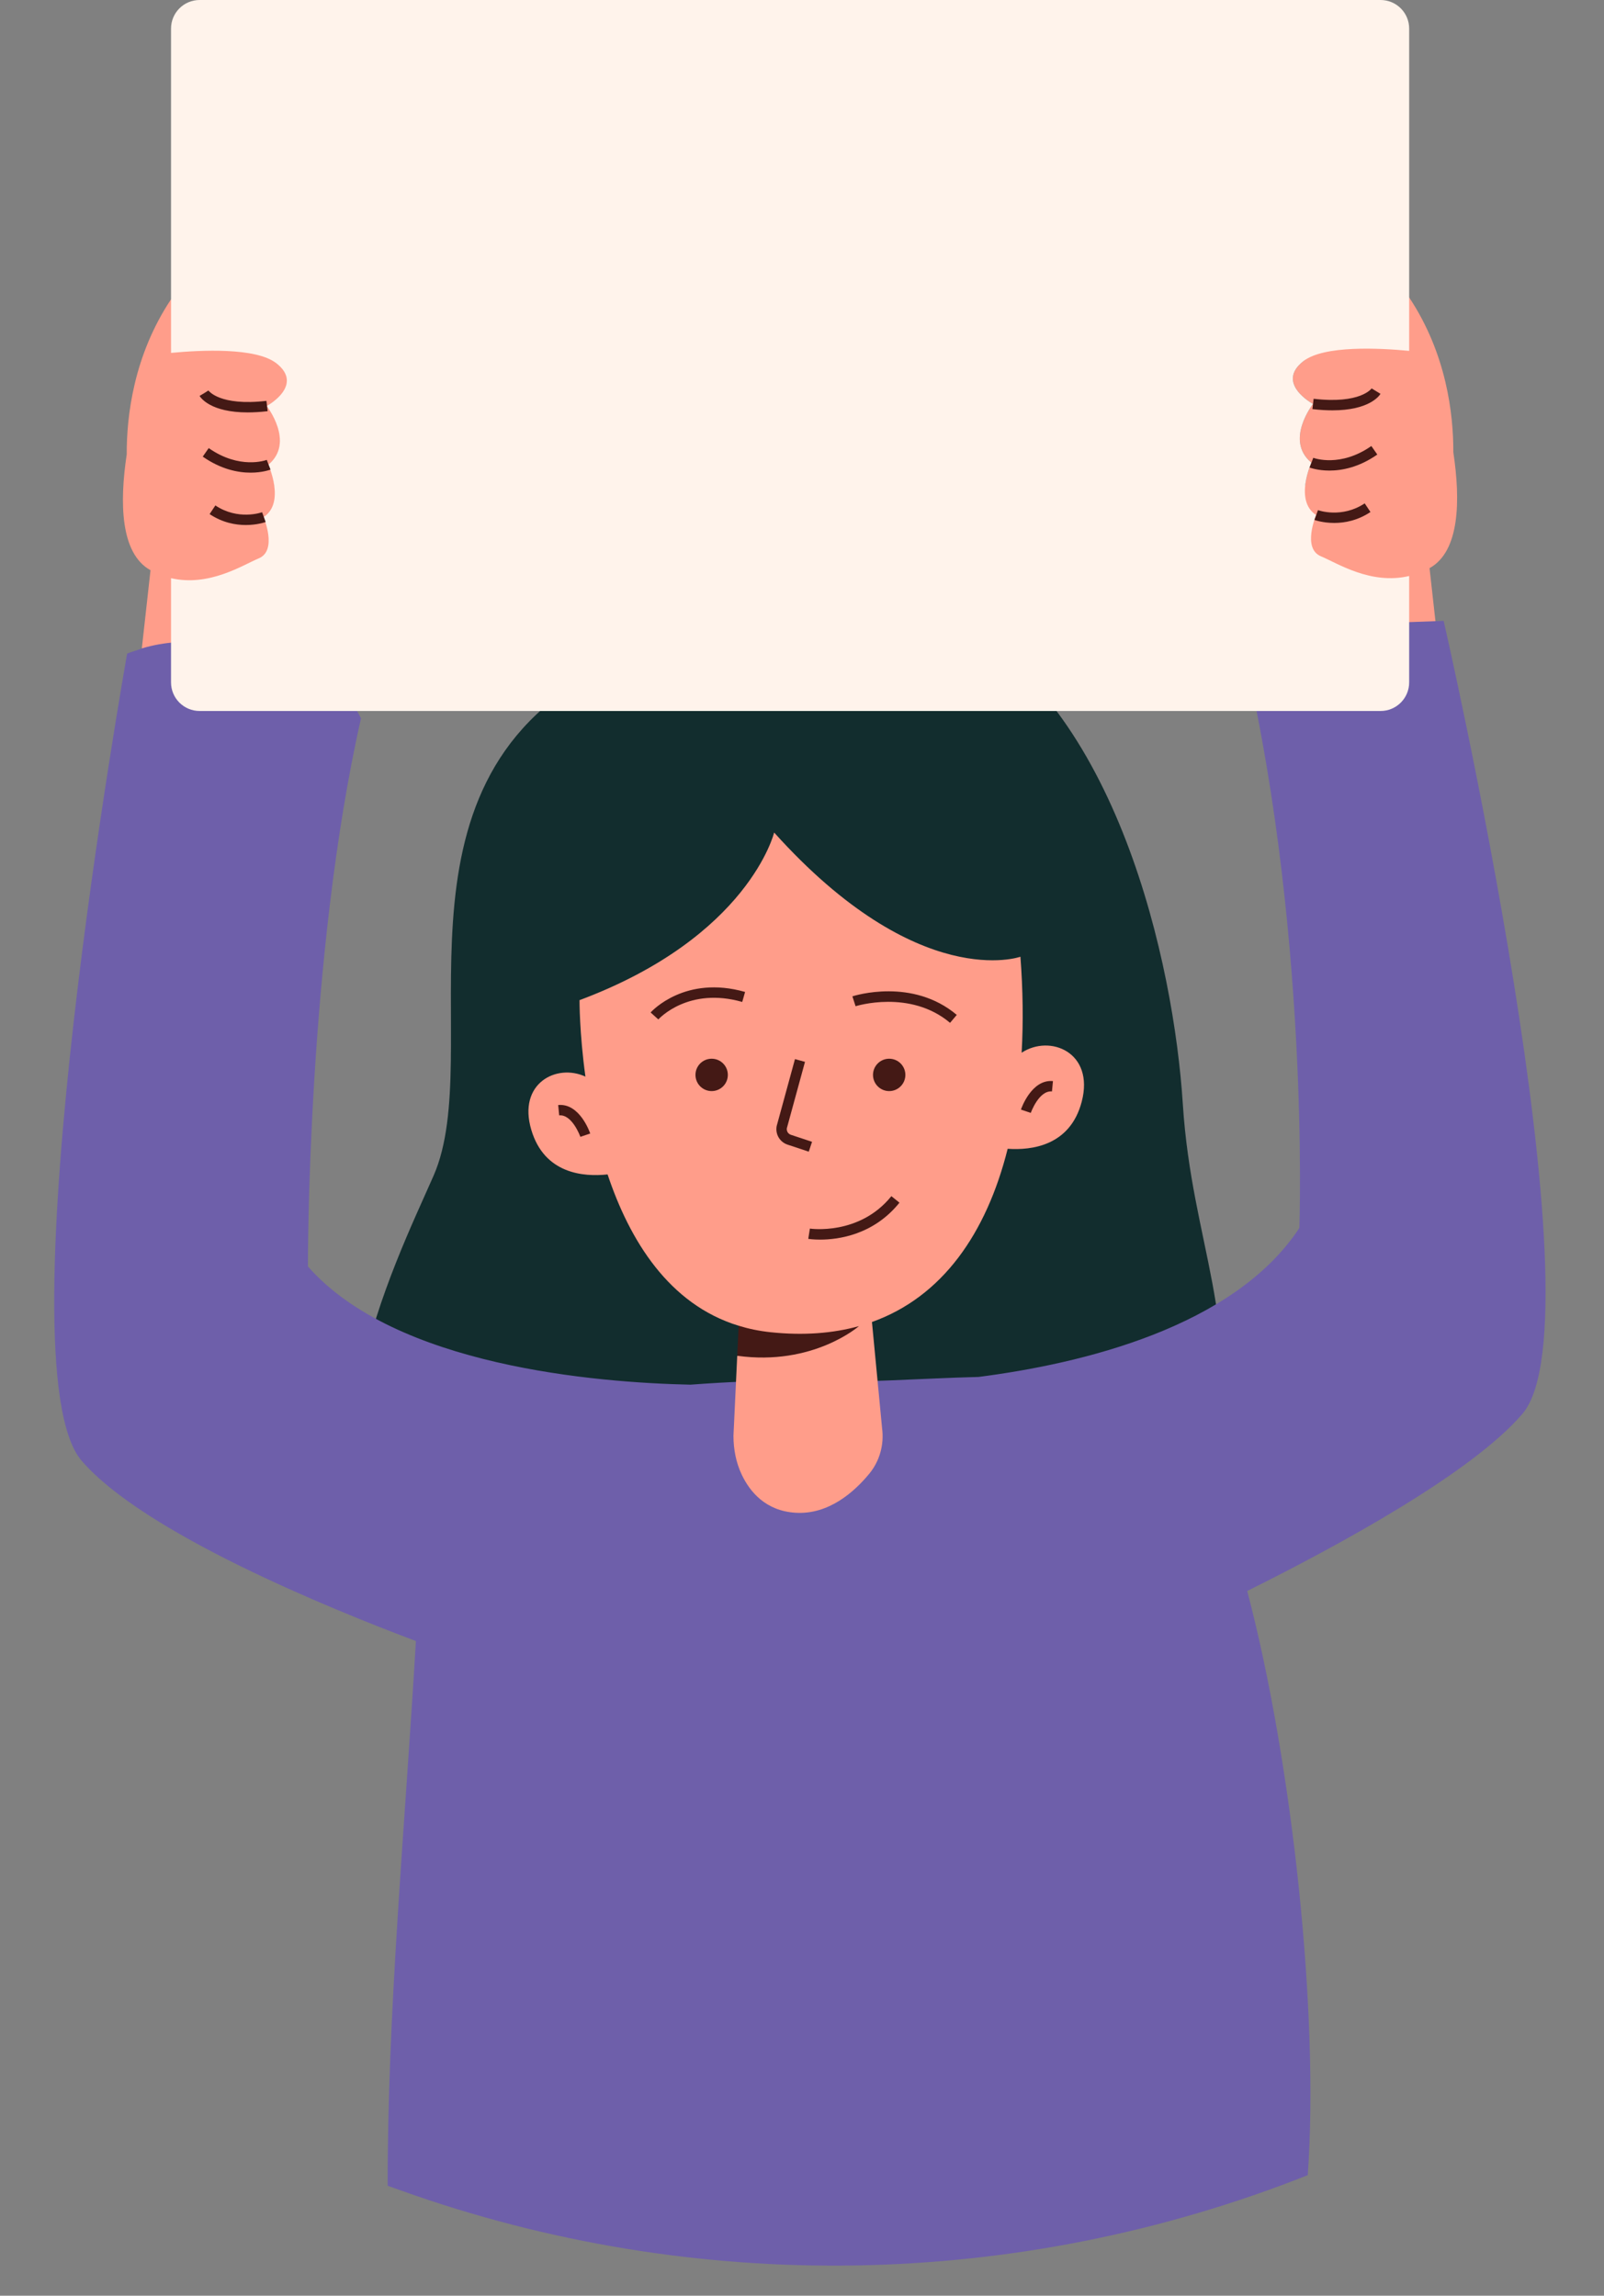
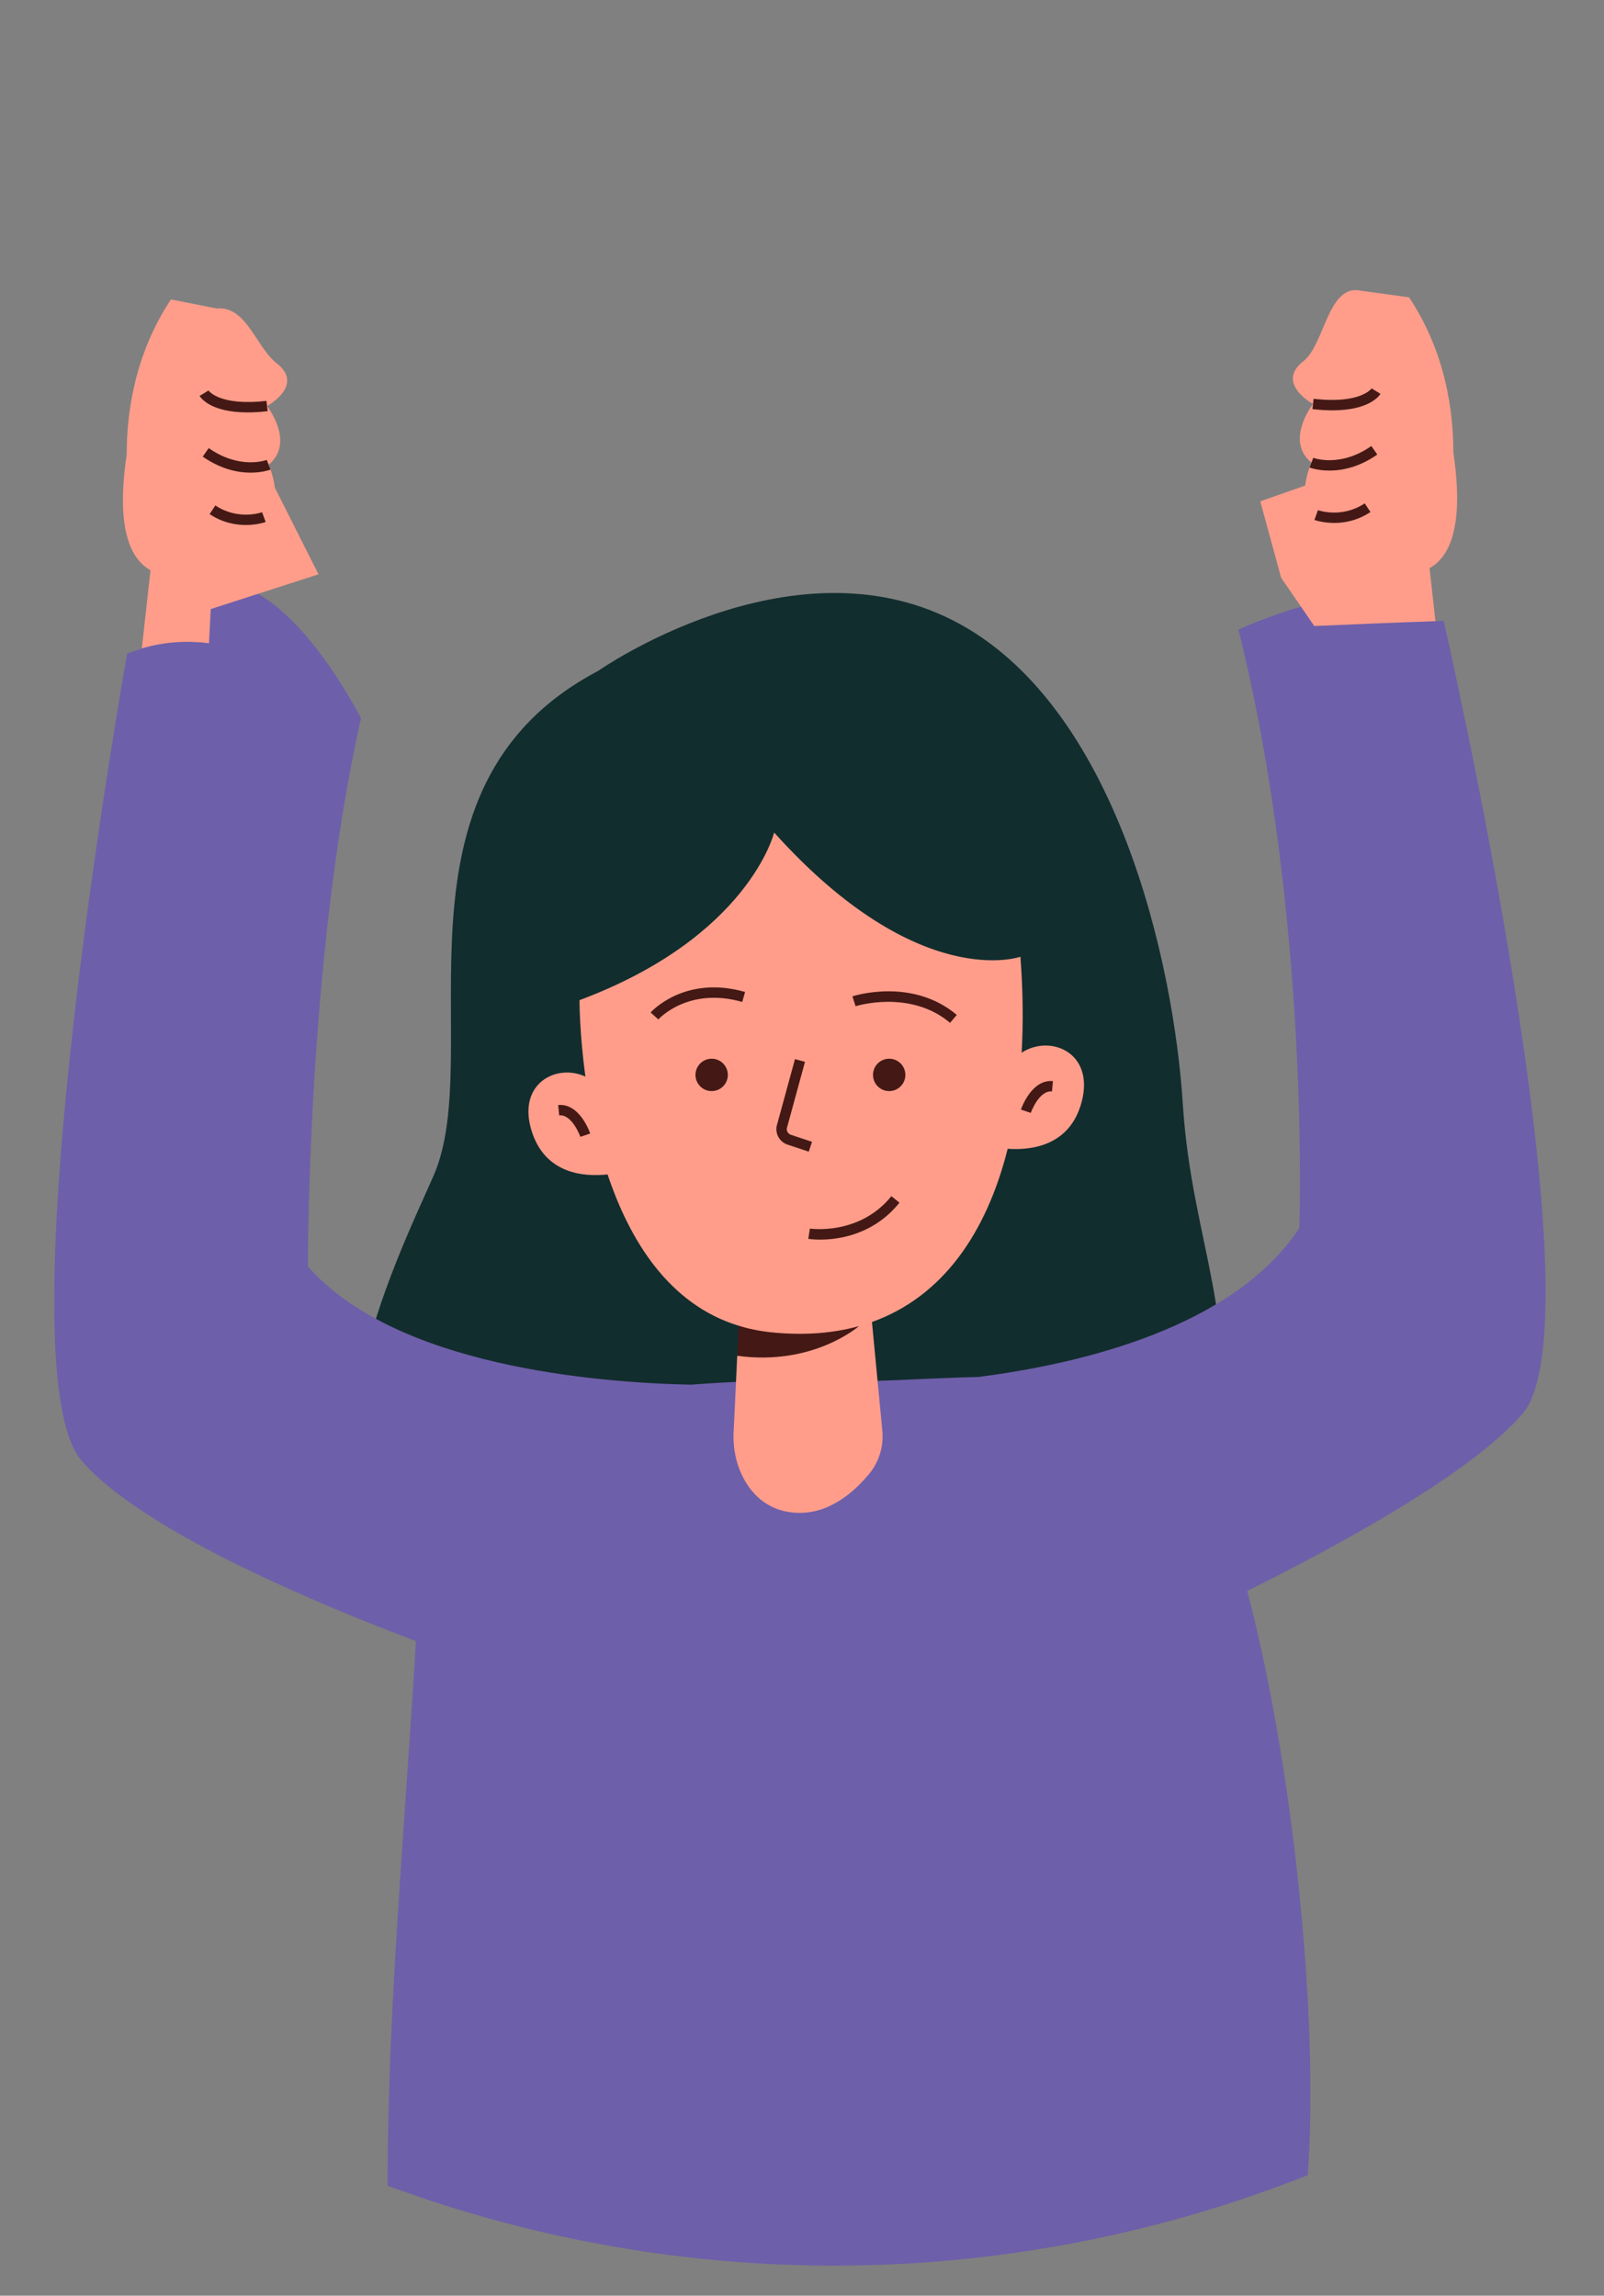
<svg xmlns="http://www.w3.org/2000/svg" data-name="Layer 2" height="982.1" preserveAspectRatio="xMidYMid meet" version="1.0" viewBox="-23.2 0.0 686.3 982.1" width="686.3" zoomAndPan="magnify">
  <rect x="-23.2" y="0.0" width="686.3" height="982.1" fill="#808080" stroke="none" />
  <g data-name="b">
    <g data-name="c">
      <g>
        <g id="change1_1">
          <path d="m496.106,626.432c-11.495,57.474-1.72,148.576-134.549,129.418-132.829-19.158-156.81-17.307-209.176-70.949s-7.135-143.062,9.932-181.937c22.99-52.365-24.267-166.036,70.246-215.847,0,0,81.741-57.474,151.987-21.712s94.513,146.878,98.345,206.907,25.458,92.907,13.215,154.121h0Z" fill="#122d2e" />
        </g>
        <g id="change2_1">
          <path d="m628.196,604.849c-21.572,25.167-77.878,55.938-117.753,75.779,19.252,73.058,30.853,180.888,25.902,249.909h0c-124.211,49.228-262.092,51.572-387.904,6.594l-5.761-2.06c-.189-72.684,7.386-153.703,12.077-233.031-37.11-13.943-116.65-46.365-143.072-77.191-34.906-40.724,19.513-345.242,19.513-345.242,2.098-.864,4.29-1.353,6.296-2.231,1.706-.747,27.76-31.282,41.435-27.047,28.219,8.74,52.33,57.003,52.33,57.003-23.17,101.979-22.705,234.467-22.705,234.467,37.458,42.651,123.342,49.696,163.659,50.567,35.081-2.613,46.909-1.218,46.909-1.218,25.677.555,52.07-1.505,76.353-2.091,43.831-5.624,109.258-21.104,137.278-63.729,0,0,4.798-132.173-26.06-255.996,0,0,30.621-14.176,56.509-15.273,8.546-.362,12.821-.552,22.174-.902,3.728-.14,5.422,12.584,5.422,12.584,0,0,2.464-.085,3.693-.127,0,0,68.61,298.511,33.704,339.234h.001Z" fill="#6e5faa" />
        </g>
        <g id="change3_1">
          <path d="m588.458,243.057l2.52,22.679c-18.33.638-36.845,1.411-51.836,2.077l-14.188-20.638-8.922-32.713,19.233-6.746c.557-5.212,2.654-9.788,2.654-9.788-11.541-9.505.679-25.12.679-25.12,0,0-16.294-8.826-4.073-18.33,8.74-6.797,10.388-31.535,23.163-30.307l22.02,3.032c16.011,24.087,18.986,49.998,18.925,66.273,3.104,20.593,2.774,42.412-10.174,49.579v.002h0Zm-496.721-44.238c11.541-9.505-.679-25.12-.679-25.12,0,0,16.294-8.826,4.073-18.33-8.74-6.797-12.89-24.637-25.665-23.409l-19.518-3.866c-16.011,24.087-18.986,49.998-18.925,66.273-3.104,20.593-2.774,42.412,10.174,49.579l-3.716,33.443c9.755-2.914,19.468-3.36,28.746-2.226l.749-14.605,46.095-14.869-18.681-37.082c-.557-5.212-2.654-9.788-2.654-9.788h0Zm322.193,251.537c.741-13.136.555-26.901-.523-41.063,0,0-43.546,15.603-105.375-53.134,0,0-10.821,44.635-83.269,71.706,0,.015-.088,13.769,2.52,32.717-12.306-5.74-29.085,2.843-23.153,22.785,5.618,18.888,22.447,20.163,32.637,19.05,9.403,28.143,26.178,55.584,56.075,64.74l2.312,1.283-2.17,11.517-.747.036-1.612,34.231c0,5.747,1.091,11.486,3.562,16.676,3.477,7.305,10.198,15.457,22.976,16.256,14.093.881,25.029-8.763,31.549-16.67,4.476-5.428,6.433-12.49,5.503-19.463l-4.333-45.469c30.132-10.757,49.006-37.956,58.066-74.102,10.247.714,26.749-1.267,31.686-20.149,5.531-21.153-13.584-28.928-25.704-20.948h0Z" fill="#ff9d8a" />
        </g>
        <g id="change4_1">
-           <path d="m579.738,246.408v45.519c0,6.758-5.48,12.236-12.24,12.236H62.218c-6.76,0-12.24-5.478-12.24-12.236v-44.576c16.322,3.764,30.591-5.584,37.537-8.478,8.149-3.395,2.038-17.652,2.038-17.652,9.508-6.11,2.038-22.404,2.038-22.404,11.545-9.505-.679-25.12-.679-25.12,0,0,16.299-8.826,4.074-18.33-8.7-6.764-32.186-5.62-45.008-4.398V12.236c0-6.758,5.48-12.236,12.24-12.236h505.282c6.76,0,12.24,5.478,12.24,12.236v137.866c-12.772-1.23-36.478-2.426-45.228,4.377-12.224,9.505,4.074,18.33,4.074,18.33,0,0-12.224,15.615-.679,25.12,0,0-7.47,16.294,2.038,22.404,0,0-6.112,14.257,2.038,17.652,6.977,2.906,21.343,12.323,37.757,8.424h0Z" fill="#fff3eb" />
-         </g>
+           </g>
        <g id="change5_1">
          <path d="m66.1,191.697h0,0Zm0,0l-2.55,3.643c7.857,5.5,15.168,6.862,20.485,6.862,4.999,0,8.235-1.205,8.503-1.308l-1.593-4.152c-.467.177-11.625,4.21-24.845-5.044h0Zm149.532,281.036l.425,4.427c5.577-.535,9.034,9.087,9.065,9.181l4.213-1.422c-.18-.534-4.515-13.056-13.703-12.186Zm65.662-19.812c-3.824,0-6.924,3.1-6.924,6.924s3.1,6.924,6.924,6.924,6.924-3.1,6.924-6.924-3.1-6.924-6.924-6.924Zm13.082-24.287h0l1.221-4.277c-25.588-7.301-39.825,8.12-40.419,8.78l3.302,2.979c.522-.575,13.07-13.999,35.896-7.482Zm19.428,61.058h0l9.044,2.995,1.398-4.221-9.044-2.995c-1.188-.395-1.91-1.557-1.741-2.787l7.771-28.424-4.289-1.173-7.804,28.544-.047.21c-.592,3.448,1.39,6.75,4.712,7.851h0ZM91.314,175.908h0l-.513-4.417c-20.052,2.331-24.774-4.374-24.819-4.442l-1.881,1.185-1.91,1.138c.488.819,4.732,7.063,20.589,7.063,2.536,0,5.372-.16,8.533-.527h0Zm-22.366,40.321l-2.467,3.7c5.537,3.691,11.119,4.677,15.505,4.677,4.835,0,8.217-1.199,8.479-1.295l-1.521-4.178c-.415.149-10.281,3.573-19.996-2.904h0Zm471.767,2.015h0l-1.521,4.178c.261.096,3.643,1.295,8.479,1.295,4.387,0,9.969-.986,15.505-4.677l-2.467-3.7c-9.714,6.476-19.581,3.052-19.995,2.904h0Zm-127.091,256.433l4.212,1.426c.033-.097,3.481-9.708,9.065-9.185l.426-4.426c-9.159-.878-13.523,11.651-13.703,12.185Zm125.087-278.824l-1.593,4.152c.269.104,3.504,1.308,8.504,1.308,5.316,0,12.629-1.363,20.485-6.862l-2.551-3.643c-13.217,9.25-24.369,5.223-24.845,5.045h0Zm24.962-29.693h0c-.046.069-4.77,6.775-24.818,4.442l-.514,4.417c3.165.368,5.997.527,8.535.527,15.852,0,20.101-6.244,20.588-7.063l-3.791-2.323Zm-24.963,29.693h0,0Zm-181.457,257.07c-3.824,0-6.924,3.1-6.924,6.924s3.1,6.924,6.924,6.924,6.924-3.1,6.924-6.924-3.1-6.924-6.924-6.924Zm-15.744-26.687l1.367,4.231c.23-.075,23.333-7.306,40.426,7.107l2.867-3.399c-18.959-15.983-43.619-8.275-44.66-7.939Zm-18.185,99.358h0l-.695,4.392c.264.042,2.154.325,5.08.325,7.77,0,22.823-1.996,33.944-15.803l-3.463-2.789c-13.658,16.955-34.658,13.907-34.866,13.875h0Zm20.965,41.735c-11.144,3.092-23.704,4.074-37.752,2.603-4.851-.508-9.402-1.461-13.694-2.775l-.605,12.844c32.45,4.521,52.055-12.666,52.055-12.666l-.003-.006h-.001Z" fill="#441915" />
        </g>
      </g>
    </g>
  </g>
</svg>